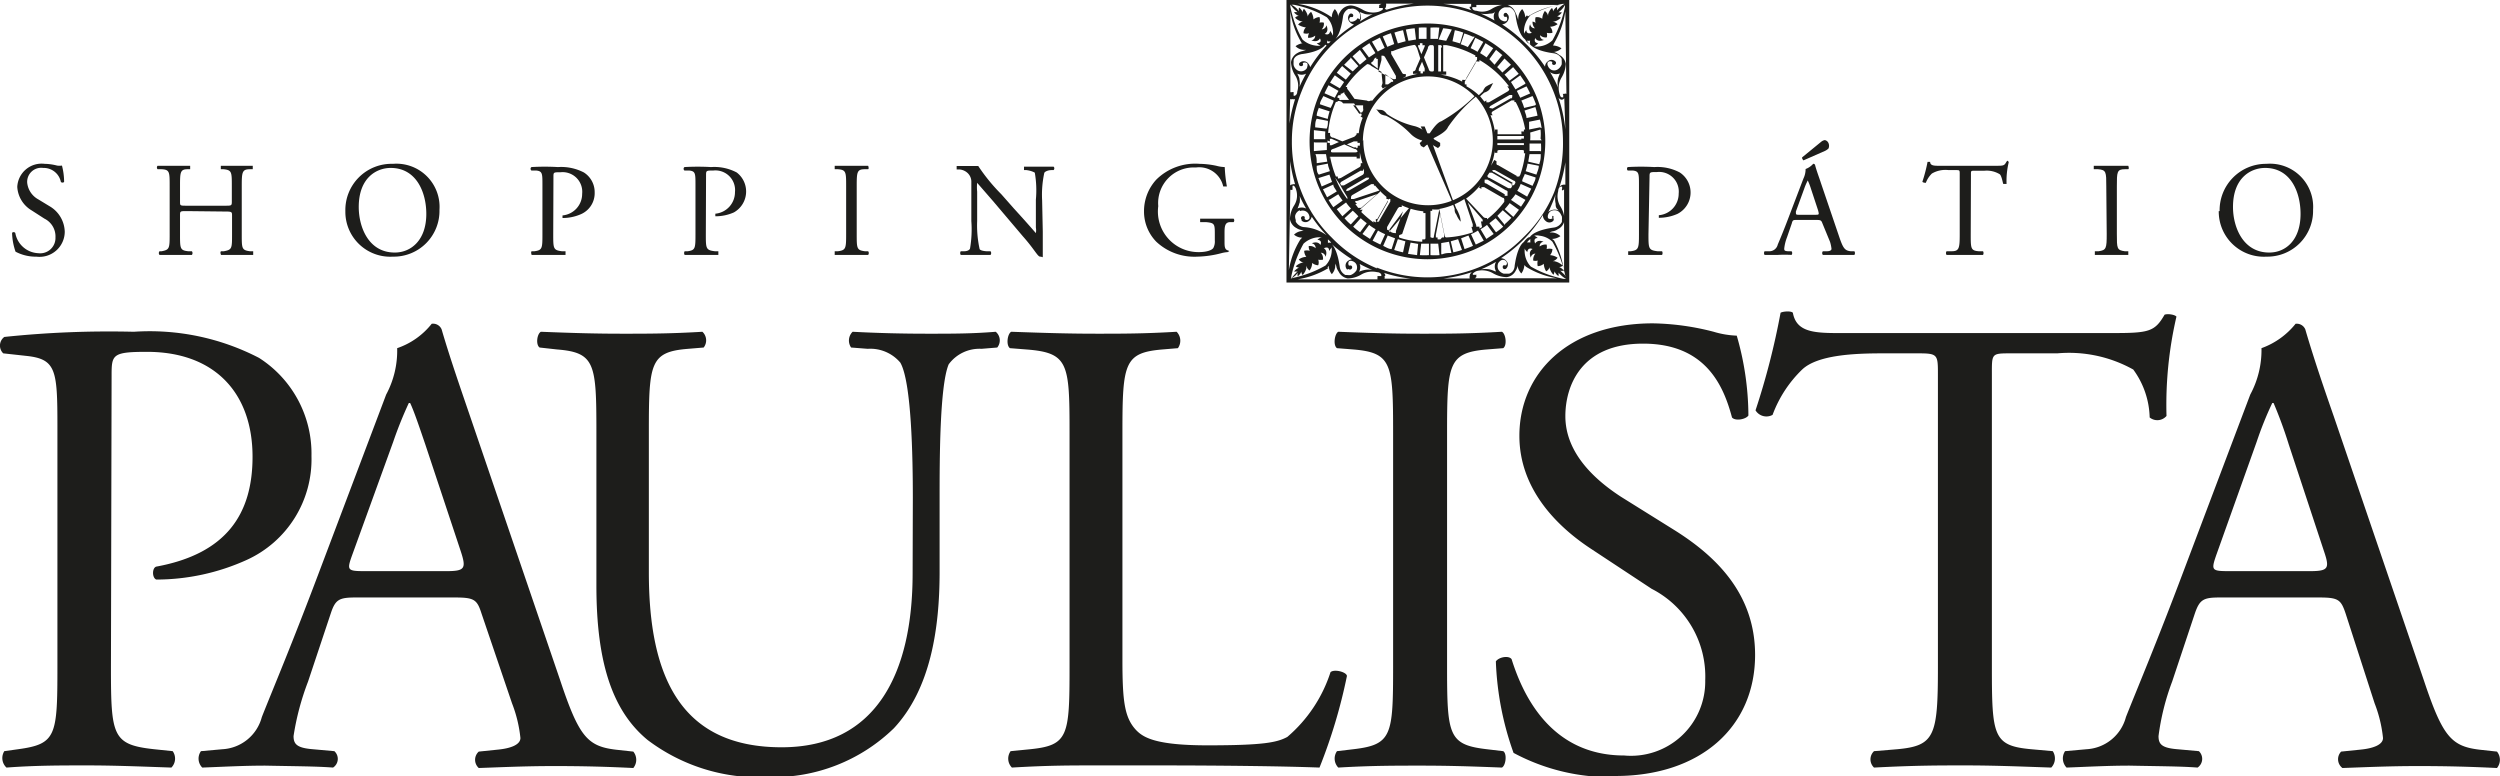
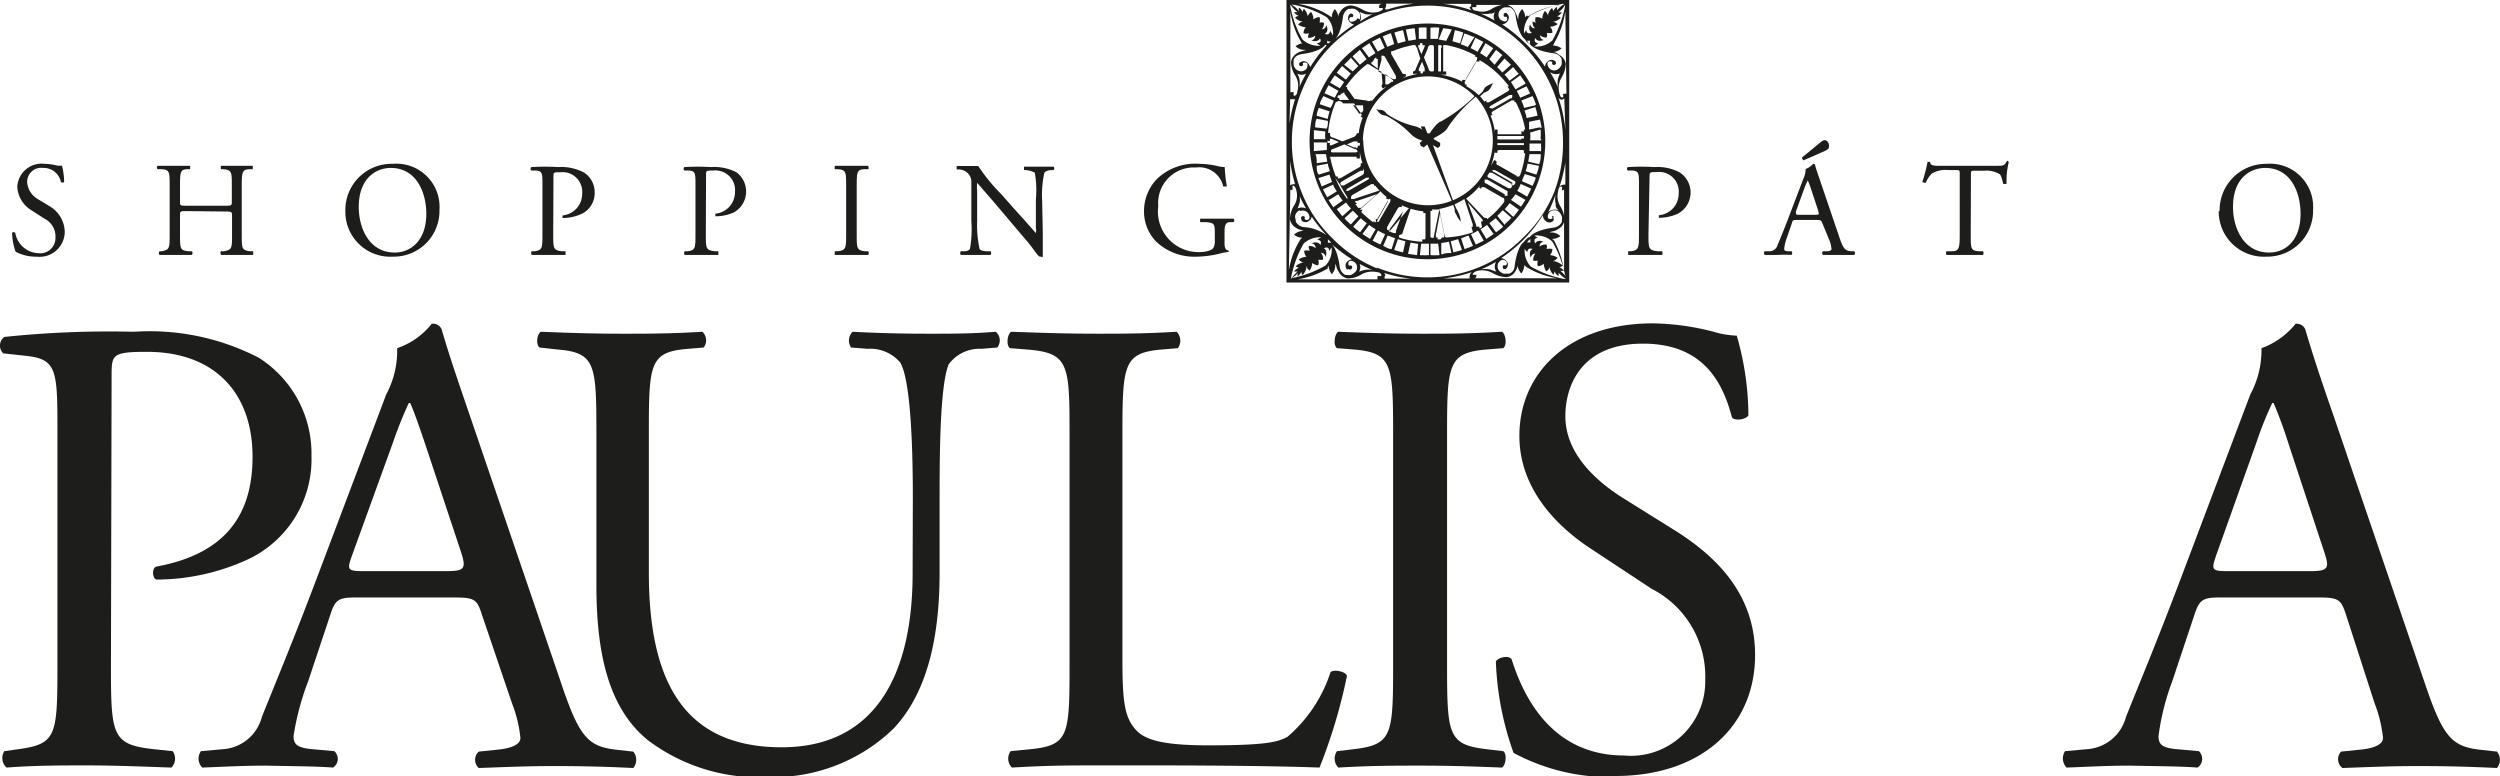
<svg xmlns="http://www.w3.org/2000/svg" viewBox="0 0 115.82 35.95">
  <defs>
    <style>.cls-1{fill:#1d1d1b;}</style>
  </defs>
  <g id="Layer_1" data-name="Layer 1">
    <path class="cls-1" d="M70.74.71,70.66.8v0a.66.66,0,0,0-.14-.38.61.61,0,0,0-.18.39.37.37,0,0,0,0,.11h0a1.27,1.27,0,0,1-.06-.18L70.18.52a.58.58,0,0,0-.42-.31,1.36,1.36,0,0,0-.65.2.83.83,0,0,1-.7.09c-.12,0-.19-.06-.2-.11a.11.11,0,0,1,0-.06s.06,0,.1,0,0,0,.08,0a.08.08,0,0,0,0,0,.14.14,0,0,0,0-.1l0,0h3.84a3.71,3.71,0,0,0-1.44.53m1.78,3.67,0-.08a.1.1,0,0,0-.1,0s0,0-.05,0,0,0,0,.07,0,.08,0,.09,0,0-.06,0-.09-.08-.12-.2a.94.94,0,0,1,.1-.71,1.35,1.35,0,0,0,.2-.64.57.57,0,0,0-.31-.42A.67.67,0,0,0,72,2.41a.54.54,0,0,1-.12,0v0h.06a.58.58,0,0,0,.4-.17.7.7,0,0,0-.39-.13h0l0,0L72,2A4.08,4.08,0,0,0,72.52.52ZM72,11.15a.39.39,0,0,0-.1-.08l0,0h0a.7.7,0,0,0,.39-.13.6.6,0,0,0-.41-.17h-.09v0a.55.55,0,0,1,.18-.06h0a.53.53,0,0,0,.2-.09.55.55,0,0,0,.31-.42,1.26,1.26,0,0,0-.19-.64.89.89,0,0,1-.1-.71c0-.12.06-.19.11-.2s.07,0,.07,0h0s0,.06,0,.09a.09.09,0,0,0,0,.08s0,0,0,0a.12.12,0,0,0,.09-.05l0,0v3.84A4,4,0,0,0,72,11.15m-3.58,1.58s0,0-.08,0-.07,0-.1,0a.06.06,0,0,1,0-.06s.08-.09.2-.12a1,1,0,0,1,.71.1,1.31,1.31,0,0,0,.65.19.55.55,0,0,0,.42-.3.49.49,0,0,0,.08-.21.87.87,0,0,0,0-.12h0v.06a.66.66,0,0,0,.18.4.71.71,0,0,0,.14-.39v0l.08.08a3.82,3.82,0,0,0,1.43.53H68.33l.06-.05a.11.11,0,0,0,0-.09s0,0,0,0m-.23-.11a.17.17,0,0,0-.07.14h0a.21.21,0,0,0,0,.12s0,0,0,0H66.88a6.43,6.43,0,0,0,1.3-.29m-4,.16h0a.17.17,0,0,0-.07-.13,6.46,6.46,0,0,0,1.25.27H64.14l0,0a.16.16,0,0,0,0-.11m-2.65-.4.07-.08,0,0v0a.62.62,0,0,0,.14.38.59.59,0,0,0,.16-.39.34.34,0,0,0,0-.1h0a.55.55,0,0,1,.06.18h0a.75.75,0,0,0,.1.2.57.57,0,0,0,.42.31,1.26,1.26,0,0,0,.64-.19,1,1,0,0,1,.72-.1c.11,0,.18.07.19.11s0,.07,0,.07-.06,0-.1,0l-.07,0a.09.09,0,0,0,0,.06.15.15,0,0,0,0,.09s0,0,0,0H60.12a4,4,0,0,0,1.44-.53M59.78,8.73l0,.06a.14.14,0,0,0,.1,0l0,0s0-.05,0-.07,0-.09,0-.11h0a.07.07,0,0,1,.07,0s.08.08.1.19a.86.86,0,0,1-.09.71,1.25,1.25,0,0,0-.2.64h0a.58.58,0,0,0,.31.42.5.5,0,0,0,.2.08l.13.05h-.06a.61.61,0,0,0-.39.17.57.57,0,0,0,.38.14h0a.76.76,0,0,0-.09.09,3.84,3.84,0,0,0-.53,1.42ZM60.31,2,60.4,2h0a.7.7,0,0,0-.38.14.56.56,0,0,0,.39.17h.1v0l-.18.06h0a.66.66,0,0,0-.21.08.58.58,0,0,0-.31.43,1.23,1.23,0,0,0,.21.64.9.9,0,0,1,.08.72c0,.11-.06.18-.11.19a.05.05,0,0,1-.06,0s0-.07,0-.09,0-.07,0-.07a.06.06,0,0,0-.06,0s-.06,0-.09,0l0,0V.52A3.82,3.82,0,0,0,60.31,2M63.88.37s.06,0,.08,0,.09,0,.1,0a.14.14,0,0,1,0,.07s-.09.08-.21.11a.94.94,0,0,1-.7-.09s-.41-.25-.65-.2a.59.59,0,0,0-.42.3A.48.48,0,0,0,62,.74h0a1.28,1.28,0,0,1,0,.13h0s0,0,0-.06a.59.59,0,0,0-.16-.39.59.59,0,0,0-.14.38v0l0,0L61.56.71A3.79,3.79,0,0,0,60.13.18H64L63.9.23a.16.16,0,0,0,0,.09.12.12,0,0,0,0,0m.25.09a.17.17,0,0,0,.06-.12h0a.21.21,0,0,0,0-.12l0,0h1.29a6.75,6.75,0,0,0-1.26.28m7.94,3.19a1.08,1.08,0,0,0,0,.42,4.89,4.89,0,0,0-.37-.72.47.47,0,0,0,.46.06h0v0a2.34,2.34,0,0,0-.09.24M72.52,6a6.86,6.86,0,0,0-.32-1.48.22.22,0,0,0,.15.1h0a.17.17,0,0,0,.12-.07s0,0,0,0Zm0,1.15V8.56l0,0a.22.22,0,0,0-.11,0h0a.23.23,0,0,0-.18.14,6.46,6.46,0,0,0,.33-1.51m-.35,2.56h0a.46.46,0,0,0-.48.07A6.8,6.8,0,0,0,72.07,9a1,1,0,0,0,0,.44c0,.09,0,.17.08.25l0,0Zm-8.4,2.69A6.18,6.18,0,0,1,61.69,11a6,6,0,0,1-1.38-2.07,6.16,6.16,0,0,1-.46-2.36,6.09,6.09,0,0,1,.46-2.36A6.19,6.19,0,0,1,61.69,2.1,6.27,6.27,0,0,1,63.77.73a6.19,6.19,0,0,1,4.73,0,6.29,6.29,0,0,1,3.91,5.82A6.36,6.36,0,0,1,72,8.91,6,6,0,0,1,70.57,11a6.14,6.14,0,0,1-2.07,1.39,6.31,6.31,0,0,1-4.73,0m-4,.54a1.35,1.35,0,0,0,.26-.18.94.94,0,0,0,.09-.12.47.47,0,0,0,0,.17.47.47,0,0,0,.17-.22.05.05,0,0,1,0,0,.23.23,0,0,0,.06.16.73.73,0,0,0,.17-.31V12.3a.35.35,0,0,0,.15.23.59.59,0,0,0,.12-.35.46.46,0,0,0,.28.11.37.37,0,0,0,0-.26.57.57,0,0,0,.22,0,.38.38,0,0,0-.1-.32h0a.22.22,0,0,1,.22.19c.09-.24,0-.35-.08-.4.28-.12.24.13.24.13a1.35,1.35,0,0,0,.12-.17,1,1,0,0,1,0,.24,1.05,1.05,0,0,1-.28.6,5.13,5.13,0,0,1-1.53.58ZM61.21,11a.51.51,0,0,0-.18.11s.25,0,.14.24c-.05-.09-.17-.17-.4-.08a.22.22,0,0,1,.18.23s0,0,0,0a.39.39,0,0,0-.32-.1.42.42,0,0,0,.05.22.46.46,0,0,0-.26,0,.48.48,0,0,0,.1.28.62.62,0,0,0-.35.12.42.42,0,0,0,.23.15h-.07a.6.6,0,0,0-.3.17.34.34,0,0,0,.15.06h0a.58.58,0,0,0-.23.18h.17a.52.52,0,0,0-.11.1,1.33,1.33,0,0,0-.19.24v-.1a5.3,5.3,0,0,1,.57-1.53A1.12,1.12,0,0,1,61,11a1.06,1.06,0,0,1,.25,0m.27.09.08.07a.31.31,0,0,1,.07.09.39.39,0,0,0-.15,0v-.15M60.23,9.78a.31.31,0,0,1,.42.2.19.19,0,0,1,0,.16s-.11.12-.21,0h0a.18.18,0,0,0,0-.1.1.1,0,0,0-.14,0,.09.09,0,0,0,0,.13l0,.05a.26.26,0,0,0,.36,0,.31.31,0,0,0,.11-.18,6.19,6.19,0,0,0,.69.86,2,2,0,0,0-1.07-.38.5.5,0,0,1-.36-.25v-.08A.49.49,0,0,1,60,10a.38.38,0,0,1,.21-.26m0-.34a1,1,0,0,0,0-.32,5.28,5.28,0,0,0,.3.58.46.46,0,0,0-.4,0h0v0a1.25,1.25,0,0,0,.09-.25m-.1-6h0a.43.43,0,0,0,.41,0c-.11.2-.22.41-.31.62a.92.92,0,0,0,0-.35c0-.08-.05-.16-.09-.25h0Zm1.36-1.3h0a6.21,6.21,0,0,0-.76,1,.49.49,0,0,0-.12-.2.27.27,0,0,0-.37,0l0,0a.09.09,0,0,0,0,.13.11.11,0,0,0,.14,0,.09.09,0,0,0,0-.11h0c.1-.08.21,0,.21,0a.22.22,0,0,1,0,.17c0,.1-.14.17-.14.17a.33.33,0,0,1-.29,0,.4.4,0,0,1-.2-.26,1,1,0,0,1,0-.16h0l0-.07h0c.06-.23.34-.26.35-.27.81-.1,1.05-.34,1.12-.44M59.78.21A1.88,1.88,0,0,0,60,.47a.52.52,0,0,1,.11.1.29.29,0,0,0-.16,0,.54.54,0,0,0,.22.17h0A.23.23,0,0,0,60,.82a.53.53,0,0,0,.31.17h.06a.41.41,0,0,0-.23.15.83.83,0,0,0,.36.13.35.35,0,0,0-.11.27.45.45,0,0,0,.26,0,.36.36,0,0,0-.05.21.47.47,0,0,0,.33-.1h0a.21.21,0,0,1-.18.22c.24.09.35,0,.4-.09C61.28,2,61,2,61,2a.51.51,0,0,0,.18.11.7.7,0,0,1-.25,0,1.09,1.09,0,0,1-.59-.28A4.94,4.94,0,0,1,59.78.31Zm1.95,1.4a.72.72,0,0,0-.11-.18s0,.24-.25.14c.1-.06.18-.17.08-.4a.23.23,0,0,1-.22.19v0a.35.35,0,0,0,.1-.31.42.42,0,0,0-.2,0,.45.45,0,0,0,0-.26.49.49,0,0,0-.28.11.66.66,0,0,0-.11-.35.45.45,0,0,0-.16.22V.72a.73.73,0,0,0-.17-.31.23.23,0,0,0-.06.16l0,0a.46.46,0,0,0-.17-.22.32.32,0,0,0,0,.17l-.1-.12a1,1,0,0,0-.25-.18h.11a4.78,4.78,0,0,1,1.53.58,1.05,1.05,0,0,1,.28.6,1,1,0,0,1,0,.25m-.25.26a.26.26,0,0,0,.15,0L61.57,2,61.48,2a.85.85,0,0,0,0-.16m1.42-1a.35.35,0,0,1-.19.15A.24.24,0,0,1,62.56,1s-.12-.1,0-.21h0s.08,0,.1,0a.09.09,0,0,0,0-.14.1.1,0,0,0-.13,0l0,0a.26.26,0,0,0,0,.37.42.42,0,0,0,.2.12,6,6,0,0,0-.94.74h0c.12-.09.33-.35.43-1.12a.47.47,0,0,1,.26-.35l.08,0a.33.33,0,0,1,.17,0,.44.44,0,0,1,.26.2.38.38,0,0,1,0,.29M63,.56h0v0h0l.24.09a.79.79,0,0,0,.36,0A6.19,6.19,0,0,0,63,1a.44.44,0,0,0,0-.41m-3.23,4,0,0a.19.19,0,0,0,.12,0h0a.14.14,0,0,0,.11,0,7.13,7.13,0,0,0-.26,1.13Zm0,2.87A6.89,6.89,0,0,0,60,8.54a.13.13,0,0,0-.1,0h0a.21.21,0,0,0-.13.05l0,0Zm2.7,5,0,0a.1.1,0,0,0,.14,0,.1.1,0,0,0,0-.15.14.14,0,0,0-.11,0h0c-.08-.11,0-.21,0-.21a.19.19,0,0,1,.16,0,.31.31,0,0,1,.18.15.35.35,0,0,1,0,.28.58.58,0,0,1-.26.21.48.48,0,0,1-.17,0h-.08a.49.49,0,0,1-.26-.36c-.11-.82-.34-1.06-.44-1.13h0a7.05,7.05,0,0,0,1,.76.46.46,0,0,0-.22.11.27.27,0,0,0,0,.37m.51-.3a6.72,6.72,0,0,0,.66.32.87.87,0,0,0-.37,0,1.21,1.21,0,0,0-.25.08l0,0v0h0a.4.4,0,0,0,0-.42m6.3.4v0l0,0h0a1.25,1.25,0,0,0-.25-.09,1.19,1.19,0,0,0-.4,0,5.71,5.71,0,0,0,.7-.35.43.43,0,0,0,0,.44M70.81,11h0a.53.53,0,0,0-.12.1.48.48,0,0,0-.09.11h0c-.12.08-.32.34-.43,1.11,0,0,0,.28-.26.36h0l-.07,0h-.17a.45.45,0,0,1-.26-.2.37.37,0,0,1,0-.29s.08-.13.19-.15a.18.18,0,0,1,.16.05s.12.1,0,.21h0a.16.16,0,0,0-.12,0,.12.12,0,0,0,0,.14.1.1,0,0,0,.14,0l0,0a.25.25,0,0,0,0-.36.34.34,0,0,0-.24-.12,6.48,6.48,0,0,0,1.94-2,.33.33,0,0,0,.12.27.25.25,0,0,0,.36,0l0,0a.11.11,0,0,0,0-.13S72,10,71.93,10a.08.08,0,0,0,0,.11h0c-.11.08-.21,0-.21,0a.23.23,0,0,1,0-.16.28.28,0,0,1,.15-.18.37.37,0,0,1,.29,0c.14.07.19.26.2.26a1,1,0,0,1,0,.17v.08a.48.48,0,0,1-.36.26c-.81.11-1.06.34-1.12.44m1.71,1.91a.72.72,0,0,0-.19-.24,1.1,1.1,0,0,0-.12-.11.46.46,0,0,0,.17,0,.52.52,0,0,0-.22-.17l0,0a.27.27,0,0,0,.17-.06A.76.76,0,0,0,72,12.1h-.06a.4.4,0,0,0,.22-.16.73.73,0,0,0-.35-.12.44.44,0,0,0,.11-.28.49.49,0,0,0-.27,0,.38.38,0,0,0,0-.21.45.45,0,0,0-.32.09s0,0,0,0a.2.2,0,0,1,.18-.22c-.23-.1-.34,0-.39.08-.11-.28.12-.25.12-.25a.51.51,0,0,0-.16-.11.49.49,0,0,1,.24,0,1,1,0,0,1,.6.28,5.2,5.2,0,0,1,.59,1.54Zm-1.59-1.35c-.09.05-.18.16-.08.4a.21.21,0,0,1,.21-.19h0a.46.46,0,0,0-.1.32.36.36,0,0,0,.21,0,.57.57,0,0,0,0,.26.44.44,0,0,0,.28-.11.72.72,0,0,0,.11.35.29.29,0,0,0,.16-.22.2.2,0,0,0,0,.07.7.7,0,0,0,.18.31.49.49,0,0,0,.05-.16v0a.49.49,0,0,0,.18.22.43.43,0,0,0,0-.16,1.14,1.14,0,0,0,.11.11.88.88,0,0,0,.25.18h-.12a5,5,0,0,1-1.52-.57,1.06,1.06,0,0,1-.28-.85c0,.08.1.15.11.18s0-.25.26-.14m-.12-.31h-.15l.07-.08a.31.31,0,0,1,.09-.07.81.81,0,0,0,0,.15m0-9.19a.23.23,0,0,1-.1-.07l-.07-.09a.3.3,0,0,0,.16,0,.26.26,0,0,0,0,.15M72.48.18a1,1,0,0,0-.25.19l-.1.11a.42.42,0,0,0,0-.16.46.46,0,0,0-.18.21.09.09,0,0,1,0,0,.25.25,0,0,0-.05-.16.62.62,0,0,0-.18.3s0,0,0,.07a.36.36,0,0,0-.15-.23.67.67,0,0,0-.12.36A.4.4,0,0,0,71.14.8a.54.54,0,0,0,0,.26A.34.34,0,0,0,71,1a.4.4,0,0,0,.11.31s0,0,0,0a.21.21,0,0,1-.22-.19c-.1.24,0,.35.08.4-.27.1-.26-.13-.26-.13a.79.79,0,0,0-.1.17,1,1,0,0,1,0-.24,1.16,1.16,0,0,1,.29-.61A5.09,5.09,0,0,1,72.39.18ZM71.13,1.77c.05.09.16.17.4.08a.2.2,0,0,1-.18-.22,0,0,0,0,0,0,0,.35.35,0,0,0,.31.1.38.38,0,0,0,0-.21.55.55,0,0,0,.26,0,.38.38,0,0,0-.11-.28.64.64,0,0,0,.35-.12A.41.41,0,0,0,71.91,1H72a.65.65,0,0,0,.31-.18.67.67,0,0,0-.17-.06h0a.65.65,0,0,0,.22-.18.29.29,0,0,0-.16,0,1,1,0,0,1,.11-.1,1,1,0,0,0,.19-.25v.1a5.37,5.37,0,0,1-.58,1.54,1.05,1.05,0,0,1-.6.28,1,1,0,0,1-.25,0A.61.61,0,0,0,71.26,2s-.24,0-.13-.25M69.82.67l0-.05a.1.1,0,0,0-.13,0,.11.11,0,0,0,0,.15.11.11,0,0,0,.1,0h0a.16.16,0,0,1,0,.2.17.17,0,0,1-.16,0,.28.28,0,0,1-.18-.15.35.35,0,0,1,0-.28.41.41,0,0,1,.26-.2h.17l.07,0h0a.47.47,0,0,1,.26.35c.11.82.35,1.07.44,1.13a.85.85,0,0,0,.1.14l.12.08h0c.09.11.35.33,1.12.43a.48.48,0,0,1,.36.26l0,.08a1,1,0,0,1,0,.17.46.46,0,0,1-.21.25.31.31,0,0,1-.28,0,.36.36,0,0,1-.15-.18.18.18,0,0,1,0-.17.15.15,0,0,1,.21,0h0a.09.09,0,0,0,0,.1.1.1,0,0,0,.14,0,.09.09,0,0,0,0-.13l0,0a.25.25,0,0,0-.36,0,.29.29,0,0,0-.12.24A6.36,6.36,0,0,0,70.66,2a6.79,6.79,0,0,0-1.07-.87A.35.35,0,0,0,69.83,1c.16-.22,0-.36,0-.36M69.33,1A6.24,6.24,0,0,0,68.6.63a1.25,1.25,0,0,0,.43,0c.07,0,.16,0,.24-.09h0v0h0a.42.42,0,0,0,0,.46M68.08.32h0a.25.25,0,0,0,.1.16,5.92,5.92,0,0,0-1.31-.3h1.29l0,0a.26.26,0,0,0,0,.12M72.66,0H59.6V13.09H72.7V0Z" />
    <path class="cls-1" d="M71.38,7,70.86,7c0-.12,0-.24,0-.35h.53a2.88,2.88,0,0,1,0,.41m-.07.55-.52-.12.06-.35.52,0c0,.14,0,.27-.06.42m-.14.53-.5-.16a2.25,2.25,0,0,0,.09-.35l.52.1c0,.15-.07.27-.11.41M71,8.61l-.48-.21c0-.12.09-.23.12-.34l.5.16c0,.13-.09.26-.14.39m-.25.5-.46-.27a1.37,1.37,0,0,0,.16-.32l.49.22-.19.37m-.29.46L70,9.26A1.81,1.81,0,0,0,70.21,9l.46.26c-.07.12-.15.23-.22.34m-.34.45-.4-.36a3.11,3.11,0,0,0,.23-.28l.43.31-.26.33m-.39.38L69.37,10l.25-.26.4.35a4,4,0,0,1-.3.29m-.43.36L69,10.34l.29-.23.35.39a2.91,2.91,0,0,1-.33.26m-.45.31-.27-.45a2.23,2.23,0,0,0,.3-.2l.31.42-.34.23m-.49.26-.22-.48a2,2,0,0,0,.32-.17l.27.47-.37.18m-.52.21-.16-.5.34-.13.21.48c-.13.06-.25.1-.39.15m-.52.15-.12-.51.34-.1.18.5a3.45,3.45,0,0,1-.4.11m-.56.09,0-.52.36-.06.11.52c-.14,0-.27,0-.42.06m-.09-.69h-.13V11h-.08a0,0,0,0,1,0-.05s0-.06,0-.07l.19-1,.19.95V11a0,0,0,0,1,0,0h-.09Zm-.46.73v-.53l.36,0,.06.53a3,3,0,0,1-.42,0m0-.83s0,0,0-.11v-1c0-.07,0-.11,0-.11h.08V9.7a1.69,1.69,0,0,0,.33,0l-.25,1.24c0,.06,0,.08-.08.08Zm0,.13h0m-.07.7a3,3,0,0,1-.42,0l.06-.53.36,0Zm-.55,0-.42-.06.12-.52.35.06ZM65,11.69a3.59,3.59,0,0,1-.41-.11l.17-.5.35.1Zm-.92-.3.21-.48.34.13-.16.5c-.13,0-.27-.09-.39-.15m-.49-.24.25-.47a2.59,2.59,0,0,0,.33.17l-.22.48-.36-.18m-.47-.31.31-.42a2.23,2.23,0,0,0,.3.2l-.26.45-.35-.23m-.43-.34.35-.39a3.11,3.11,0,0,0,.28.23l-.31.42a2.78,2.78,0,0,1-.32-.26m-.4-.39.38-.35a3.19,3.19,0,0,1,.26.26l-.35.38a2,2,0,0,1-.29-.29m-.36-.42.43-.31a2,2,0,0,0,.23.28l-.4.36-.26-.33m-.3-.46L62,9a3,3,0,0,0,.2.29l-.43.31a4,4,0,0,1-.22-.34m-.26-.49.48-.22c0,.11.11.22.16.32l-.45.27c-.06-.13-.13-.25-.19-.37m-.21-.52.51-.16.12.34-.48.21c-.05-.13-.09-.26-.15-.39M61,7.68l.52-.1c0,.12.06.23.09.35l-.51.16C61,8,61,7.83,61,7.68m-.09-.54.52,0,.06.35L61,7.56c0-.15,0-.28-.06-.42m0-.54h.53c0,.11,0,.23,0,.35L60.87,7c0-.14,0-.28,0-.41m0-.56.53.06a2.06,2.06,0,0,0,0,.36h-.53c0-.14,0-.28,0-.42M61,5.5l.52.1c0,.12,0,.24-.06.36l-.53-.06c0-.13,0-.27.07-.4M61.1,5l.5.16a2.25,2.25,0,0,0-.09.35L61,5.36c0-.14.07-.27.11-.4m.2-.51.47.21c0,.1-.08.22-.13.34l-.5-.17c0-.12.1-.26.16-.38m.24-.5.46.26c-.06.11-.12.21-.17.32l-.48-.21c.06-.12.12-.25.19-.37m.29-.46.43.31c-.07.1-.13.2-.2.29l-.45-.26a4,4,0,0,1,.22-.34m.34-.43.4.35-.23.28-.42-.32c.08-.1.16-.21.25-.31m.39-.4.36.4-.26.25L62.27,3l.29-.29M63,2.31l.31.43L63,3l-.34-.39L63,2.31m.45-.3.27.45-.3.2-.32-.43L63.44,2m.49-.26.22.48a3.24,3.24,0,0,0-.32.17l-.27-.46.37-.19m.51-.2.15.5-.32.13-.21-.48a2.5,2.5,0,0,1,.38-.15M65,1.4l.12.51-.36.1-.16-.5A3,3,0,0,1,65,1.4m.54-.09.06.52-.35.06-.12-.52a2.9,2.9,0,0,1,.41-.06m.26,1.4-.21.48c0,.08-.09.12-.13.12h0v.11h.22a4.16,4.16,0,0,0-.71.21l.16-.09,0-.11-.09,0s-.06,0-.09-.07l-.5-.86c0-.07,0-.1,0-.13l.07,0,0,0a4.58,4.58,0,0,1,1-.29v0h0c.06,0,.08.07.13.15Zm.29-1.43V1.8l-.36,0,0-.52a2.75,2.75,0,0,1,.41,0m.13.81h.1s.06,0,.06.11v1c0,.07,0,.11-.06.11h-.07s-.09,0-.11-.11l-.22-.54.18-.42c0-.08.06-.15.12-.15m0-.81a2.82,2.82,0,0,1,.41,0l-.06.52-.35,0Zm.49.92v1c0,.07,0,.11,0,.11h-.13s0,0,0-.11v-1c0-.07,0-.11,0-.11h.11s.06,0,.06.11m.06-.89a2.76,2.76,0,0,1,.4.06L67,1.89l-.35-.06Zm.54.09a2.5,2.5,0,0,1,.39.11l-.15.5-.35-.1Zm.92.3L68,2.18a2.06,2.06,0,0,0-.33-.13l.17-.5a3.12,3.12,0,0,1,.39.15m.49.24-.27.46a3.24,3.24,0,0,0-.32-.17l.22-.48.37.19m.46.29-.31.43c-.09-.07-.19-.13-.3-.2L68.82,2l.34.22m.43.34L69.24,3,69,2.74l.31-.43.31.26M70,3l-.4.36a2.83,2.83,0,0,0-.24-.25l.34-.4L70,3m.1.11.26.31-.43.32a2,2,0,0,0-.23-.28Zm.57.77-.46.26L70,3.8l.43-.31.23.34m.25.49-.48.21-.16-.32L70.72,4c.07.12.13.25.19.37m.21.51L70.61,5a1.71,1.71,0,0,0-.13-.34L71,4.45c.06.12.11.26.16.38m-.89,3.32-.87-.5c-.07,0-.08-.07-.07-.11l0-.07-.1-.06-.16.27a2.77,2.77,0,0,0,.18-.7v.1h.12V7s0-.05.11-.05h1c.08,0,.12,0,.12.05v.1h.06a4.79,4.79,0,0,1-.23,1h0l-.05.08s-.06,0-.12,0m-.18.29-.86-.5c-.06,0-.09-.07-.08-.09l0,0,0,0v0l0,0s.06,0,.12,0l.87.49c.06,0,.09.08.07.11l-.06.1s-.06,0-.13,0M69.71,9l-.86-.5c-.06,0-.09-.06-.07-.1l0,0,0-.08s.06,0,.13,0l.86.5c.06,0,.09.07.07.1V9l0,.07s-.06,0-.13,0m-1.79.13a3.24,3.24,0,0,0,.66-.62l-.06.11.11.06,0-.08s.06,0,.13,0l.85.49c.07,0,.09.07.08.11l0,.08,0,0a4.09,4.09,0,0,1-.8.81l0-.06-.05,0s-.08,0-.13-.06Zm2-5.07s0,.07-.08.11l-.86.5c-.06,0-.1,0-.12,0l0-.09-.09.06-.2-.25.19-.17a.53.53,0,0,0,.21-.11c.1-.09.13-.23.21-.33a1.51,1.51,0,0,0-.36.18.67.67,0,0,0-.12.2l-.19.18A2.74,2.74,0,0,0,67.94,4l0-.09-.08,0s0-.07,0-.13l.5-.86c0-.07.07-.09.1-.07l.08,0,0-.07A4.58,4.58,0,0,1,69.91,4l-.08,0Zm.11.4-.88.5S69,5,69,5V5l0,0v0s0-.07.08-.11l.86-.49c.06,0,.1,0,.12,0l0,.08,0,0s0,.07-.06.1m.49,1.64h-1c-.07,0-.11,0-.11,0V6h-.12v.13a3.4,3.4,0,0,0-.21-.79l.1,0-.05-.09s0-.06.07-.1l.86-.5c.07,0,.11,0,.13,0l0,.08.06,0A4.24,4.24,0,0,1,70.66,6H70.6v.09s0,0-.12,0m.12.51v.12s0,0-.12,0h-1c-.07,0-.11,0-.11,0V6.63s0,0,.11,0h1c.08,0,.12,0,.12,0m-.12-.17h-1c-.07,0-.11,0-.11,0V6.3s0,0,.11,0h1c.08,0,.12,0,.12,0v.12s0,0-.12,0M66.86,3.31s0,0,0-.11v-1c0-.07,0-.11,0-.11H67v0a4.53,4.53,0,0,1,1.35.48l0,.07.08,0s0,.06,0,.12l-.5.86c0,.07-.07.1-.1.08l-.09,0,0,.08a3.23,3.23,0,0,0-1-.32H67V3.31ZM66,3.16a.29.29,0,0,1,0,.1s0,.05,0,.05h-.08V3.4h-.11v-.1h-.08s0,0,0,0,0-.08,0-.11l.15-.33Zm0-1.07s0,0,0,0a.14.14,0,0,1,0,.07l-.15.35-.15-.35s0,0,0-.07,0,0,0,0h.08V2h.12v.1ZM63.14,6.54a3,3,0,0,1,3-3,3,3,0,0,1,2.17.92,7.25,7.25,0,0,1-1.54,1.16c-.22.06-.48.48-.59.64l0,0a1.25,1.25,0,0,0-.62-.41,3.84,3.84,0,0,1-1.31-.57.54.54,0,0,0-.15-.15c-.13-.08-.27,0-.37-.1.09.08.14.2.26.27a.9.9,0,0,0,.22.06,4.38,4.38,0,0,1,1.15.85,1.11,1.11,0,0,0,.54.3l-.13.12.06.13.13.07.24-.21.42.24.1-.1,0-.14-.34-.2c.18-.09.62-.31.7-.53a6.86,6.86,0,0,1,1.29-1.41,3,3,0,1,1-5.21,2m.64,3.68.5-.87c0-.06.07-.09.11-.07l0,0,0,0h0l0,0s0,.05,0,.12l-.5.86c0,.06-.07.09-.1.07h0l-.07,0s0-.07,0-.13M62.37,8.89V8.83l0,0v0s0-.07.07-.1l.86-.5c.06,0,.11,0,.13,0v0l0,0,0,0v0s0,.07-.07.1l-.87.5c-.07,0-.1.05-.13,0m-.28-.27h0l.14.25.2.33,0,.09a4.21,4.21,0,0,1-.56-1Zm1.11-.75,0,0v0l0,0V8s0,.06-.06.1l-.87.49c-.06,0-.1,0-.12,0l-.05-.08v0s0-.06.07-.1l.87-.5s.11,0,.11,0m-1.53-.53V7.26s0,0,.12,0h1c.07,0,.12,0,.12,0v.08H63V7.05a3.14,3.14,0,0,0,.12.51l-.08,0,0,.09s0,.07-.07.1l-.86.5c-.06,0-.11.05-.13,0l0-.07-.09,0a4.75,4.75,0,0,1-.27-.93Zm0-.83V6.43s0,0,0,0l.08,0,.34.15-.34.15h-.08s0,0,0,0V6.62h-.11V6.51ZM62.9,7V7s0,.06-.12.06h-1c-.08,0-.12,0-.12-.06V7c0-.07.06-.09.16-.12l.46-.19.47.21c.09,0,.14.08.14.12m-.06-.19-.11,0-.32-.14.32-.14.11,0s.06,0,.06,0v.07H63v.13H62.9v.06a.06.06,0,0,1-.06.06m-.61-2.08.5,0,.3.43c.06.07.08.13,0,.17v0l.1.07v0a2.47,2.47,0,0,0-.18.71h-.1v.05s-.06.09-.12.12l-.54.21-.41-.17c-.1,0-.16-.07-.16-.13V6.16h-.09a4.42,4.42,0,0,1,.36-1.44l.07,0,0,0c0-.06.1-.05.2,0m.12-.45,0,.06.22.3-.37,0a.13.13,0,0,1-.08,0,0,0,0,0,1,0,0l0-.07-.1-.05a.44.44,0,0,1,.06-.1l.1,0,0-.07s0,0,.05,0m1,.76a.6.6,0,0,1-.06.11l-.06,0,0,.06s0,0-.06,0a.28.28,0,0,1-.07-.09l-.22-.3.35,0,.11,0s0,0,0,.07l0,.06Zm.7-1.79L64,2.78c0-.09,0-.16,0-.2h0l.07,0s.06,0,.1.07l.5.87c0,.06,0,.1,0,.13l0,0a.17.17,0,0,1-.16,0Zm.36.66L64.31,4l0-.09-.06,0a0,0,0,0,1-.07,0s0-.09,0-.12l0-.36.28.22.08.07a0,0,0,0,1,0,.07l-.07,0ZM64,3.33l.05.52C64,4,64,4,64,4h0l.06.1L64.25,4a3.23,3.23,0,0,0-.67.66l-.08,0,0,0s-.09.06-.17,0l-.58-.08-.26-.37c-.06-.07-.11-.13-.07-.18l0,0-.08,0a4.35,4.35,0,0,1,1-1.06l0,0,0,0s.11,0,.18.08Zm-.33-.61a.47.47,0,0,1,.09-.06l0,.07.07,0s0,0,0,0,0,0,0,.07l0,.38-.3-.23s0,0,0-.06,0,0,0,0l.08-.05Zm-.68,7,.94-.83,0-.07-1.21.4c-.07,0-.11,0-.13,0l0-.08s0-.07.07-.11l.87-.5s.1,0,.12,0l0,.07.06,0a3.65,3.65,0,0,0,.52.52l0,.1.07,0s0,.06,0,.12l-.49.87c0,.06-.08.1-.11.08l-.07-.05,0,.07a6.44,6.44,0,0,1-.56-.48s0-.06.07-.11m-.34-.34a.05.05,0,0,1,0-.07l.07,0,.93-.32-.74.64s0,0-.07,0a0,0,0,0,1-.07,0l-.05-.07,0,0a1,1,0,0,1-.08-.11l.08,0Zm2.16,1.46.4-1.19-.09,0-.84,1c-.05.05-.08.06-.11,0l-.06,0h0s0-.07,0-.13l.5-.87s.07-.08.1-.06l.08,0,0-.08a3,3,0,0,0,1,.28v.08h.1s0,0,0,.11v1c0,.07,0,.11-.06.11h-.09v.11a4.13,4.13,0,0,1-1.06-.19.11.11,0,0,1,0-.12m-.46-.13a.06.06,0,0,1,0-.08l0-.05L65,9.79h0l-.33.91,0,.09a.05.05,0,0,1-.07,0l-.06,0,0,0-.13-.05,0-.06Zm3.87,0A4.44,4.44,0,0,1,67,11v0H67s-.07,0-.08-.12l-.24-1.2a3.17,3.17,0,0,0,1.16-.46l.39,1.17c0,.07,0,.11,0,.12l-.06,0Zm.42-.24-.12.07,0-.09-.07,0s0,0-.08,0a.21.21,0,0,0,0-.07L68,9.38l.63.73.06.07s0,.06,0,.08l-.08,0ZM70,8.72l0,0s-.06,0-.12,0L69,8.24c-.07,0-.1-.07-.09-.1l0,0L69,8s.06,0,.12,0l.87.5c.06,0,.09.07.07.11Zm1.23-3.36-.51.11c0-.12-.06-.23-.09-.35l.5-.16a2.6,2.6,0,0,1,.1.4m.11.54L70.84,6c0-.12,0-.24,0-.36l.5-.1a2.83,2.83,0,0,1,.08.4m0,.56h-.53a2.06,2.06,0,0,0,0-.36L71.37,6a2,2,0,0,1,0,.42M66.13,1.09a5.46,5.46,0,1,0,5.46,5.45,5.45,5.45,0,0,0-5.46-5.45" />
    <path class="cls-1" d="M66.25,6.55a.11.11,0,0,1-.13,0,.1.1,0,0,1-.06-.14s.09-.07.13,0a.11.11,0,0,1,.06.14M66,5.86l-.1,0-.08,0,.17.36a.29.29,0,0,0-.09.31.27.27,0,0,0,.23.17l1.09,2.51.17.46c0,.09,0,.17.08.27a1.1,1.1,0,0,0,.2.33,1,1,0,0,0-.09-.38,1.34,1.34,0,0,0-.12-.24l-.18-.46-.93-2.57a.28.28,0,0,0,.05-.28.24.24,0,0,0-.27-.16Z" />
    <path class="cls-1" d="M5.14,30.92c0,3.18.07,3.58,2,3.79L8,34.8a.59.59,0,0,1-.06.76c-1.72-.06-2.73-.1-3.93-.1s-2.37,0-3.71.1A.6.6,0,0,1,.2,34.8l.64-.09c1.76-.24,1.82-.61,1.82-3.79V19.74c0-2.59-.06-3.1-1.42-3.25L.15,16.37a.5.5,0,0,1,.05-.76,46.54,46.54,0,0,1,6-.24A11,11,0,0,1,12,16.58a5.26,5.26,0,0,1,2.43,4.55,5.12,5.12,0,0,1-3,4.81,10.17,10.17,0,0,1-4.19.91c-.2-.08-.2-.54,0-.6,3.27-.6,4.46-2.46,4.46-5.09,0-2.94-1.74-4.86-4.89-4.86-1.61,0-1.64.13-1.64,1.1Z" />
    <path class="cls-1" d="M16.31,25.73c-.25.7-.22.73.63.73h3.73c.88,0,.94-.12.67-.94L19.7,20.58c-.25-.73-.52-1.54-.7-1.91h-.06a18.43,18.43,0,0,0-.72,1.79Zm6,2.7c-.21-.66-.34-.75-1.25-.75H16.48c-.76,0-.94.09-1.15.72l-1.06,3.18a12.15,12.15,0,0,0-.67,2.52c0,.37.15.55.89.61l1,.09a.48.48,0,0,1-.06.76c-.79-.06-1.72-.06-3.15-.09-1,0-2.09.06-2.91.09a.59.59,0,0,1-.06-.76l1-.09a2,2,0,0,0,1.82-1.49c.55-1.39,1.39-3.36,2.67-6.76l3.09-8.18a4.29,4.29,0,0,0,.51-2.15A3.46,3.46,0,0,0,20,15a.43.43,0,0,1,.46.26c.39,1.34.88,2.74,1.33,4.06l4.16,12.19c.87,2.61,1.26,3.06,2.57,3.22l.82.09a.6.6,0,0,1,0,.76c-1.24-.06-2.3-.09-3.67-.09s-2.6.06-3.49.09a.51.51,0,0,1,0-.76l.87-.09c.64-.06,1.06-.24,1.06-.54a6.15,6.15,0,0,0-.39-1.61Z" />
    <path class="cls-1" d="M42.29,23.07c0-1.88-.06-5.37-.58-6.27a1.82,1.82,0,0,0-1.51-.64l-.77-.06a.57.57,0,0,1,.07-.73c1.15.06,2.27.09,3.46.09s2.08,0,3.17-.09a.52.52,0,0,1,.07.73l-.73.06a1.77,1.77,0,0,0-1.52.72c-.42,1-.42,4.49-.42,6.19V26.5c0,2.63-.42,5.42-2.12,7.24A8,8,0,0,1,35.62,36,8.56,8.56,0,0,1,30,34.28c-1.61-1.33-2.37-3.54-2.37-7.15V20c0-3.15-.06-3.67-1.82-3.81L25,16.1c-.19-.13-.12-.64.06-.73,1.52.06,2.55.09,3.75.09s2.25,0,3.73-.09a.54.54,0,0,1,.06.73l-.72.06c-1.76.14-1.82.66-1.82,3.81v6.56c0,4.87,1.51,8.09,6.15,8.09,4.4,0,6.07-3.45,6.07-8.06Z" />
    <path class="cls-1" d="M49.55,20c0-3.18-.06-3.66-2-3.81l-.76-.06c-.19-.13-.12-.67.06-.76,1.69.06,2.73.09,3.94.09s2.21,0,3.72-.09a.59.59,0,0,1,.06.76l-.72.06C52.09,16.34,52,16.82,52,20V30.56c0,1.91.09,2.69.64,3.27.33.34.91.7,3.3.7,2.58,0,3.22-.13,3.7-.39a6.61,6.61,0,0,0,2-3c.18-.16.76,0,.76.18a24.75,24.75,0,0,1-1.27,4.24c-1.54-.06-4.43-.1-7.55-.1H50.82c-1.27,0-2.25,0-3.94.1a.59.59,0,0,1-.06-.76l.91-.09c1.76-.18,1.82-.61,1.82-3.79Z" />
    <path class="cls-1" d="M64.54,20.06c0-3.2-.05-3.72-1.84-3.87l-.76-.06c-.19-.13-.11-.67.06-.76,1.52.06,2.54.09,3.82.09s2.24,0,3.76-.09c.18.09.25.63.06.76l-.76.06c-1.78.15-1.84.67-1.84,3.87v10.8c0,3.21.06,3.64,1.84,3.85l.76.09c.19.12.12.67-.06.76-1.52-.06-2.54-.09-3.76-.09s-2.3,0-3.82.09a.6.6,0,0,1-.06-.76l.76-.09c1.79-.21,1.84-.64,1.84-3.85Z" />
    <path class="cls-1" d="M74.84,36a9.46,9.46,0,0,1-4.72-1.12,14,14,0,0,1-.82-4.24c.15-.21.61-.28.73-.1C70.49,32,71.73,35,75.24,35A3.44,3.44,0,0,0,79,31.52a4.56,4.56,0,0,0-2.48-4.24L73.67,25.4c-1.51-1-3.28-2.72-3.28-5.21,0-2.88,2.24-5.21,6.19-5.21a11.84,11.84,0,0,1,2.81.39,4.23,4.23,0,0,0,1.07.18,13.44,13.44,0,0,1,.54,3.7c-.12.18-.61.27-.76.09-.39-1.46-1.21-3.42-4.12-3.42s-3.6,2-3.6,3.36c0,1.76,1.45,3,2.57,3.73l2.42,1.51c1.92,1.19,3.8,2.94,3.8,5.82,0,3.34-2.53,5.61-6.47,5.61" />
-     <path class="cls-1" d="M92.28,30.92c0,3.18.06,3.63,1.82,3.79l1,.09a.61.61,0,0,1-.07.76c-1.72-.06-2.75-.1-4-.1s-2.28,0-4.21.1a.52.52,0,0,1,0-.76l1.08-.09c1.73-.16,1.88-.61,1.88-3.79V17.37c0-.94,0-1-.91-1H87.21c-1.3,0-3,.07-3.72.75a5.64,5.64,0,0,0-1.37,2.1.59.59,0,0,1-.79-.21,34.23,34.23,0,0,0,1.16-4.52c.09-.06.48-.1.57,0,.18,1,1.18.94,2.58.94H97.92c1.64,0,1.91-.07,2.36-.85.15-.06.49,0,.55.09a18.08,18.08,0,0,0-.46,4.6.56.56,0,0,1-.78.07,3.91,3.91,0,0,0-.76-2.22,6.11,6.11,0,0,0-3.52-.75H93.16c-.91,0-.88,0-.88,1Z" />
    <path class="cls-1" d="M102.67,25.73c-.24.7-.21.73.63.73H107c.88,0,.94-.12.66-.94l-1.63-4.94a20.08,20.08,0,0,0-.7-1.91h-.06a16,16,0,0,0-.72,1.79Zm6,2.7c-.22-.66-.34-.75-1.25-.75h-4.58c-.75,0-.93.09-1.15.72l-1.06,3.18A11.2,11.2,0,0,0,100,34.1c0,.37.14.55.87.61l1,.09a.49.49,0,0,1-.06.76c-.79-.06-1.73-.06-3.16-.09-1,0-2.09.06-2.91.09a.61.61,0,0,1-.07-.76l1-.09a2,2,0,0,0,1.82-1.49c.55-1.39,1.39-3.36,2.67-6.76l3.09-8.18a4.34,4.34,0,0,0,.52-2.15A3.57,3.57,0,0,0,106.35,15a.43.43,0,0,1,.45.26c.39,1.34.87,2.74,1.33,4.06l4.16,12.19c.87,2.61,1.27,3.06,2.57,3.22l.82.09a.6.6,0,0,1,0,.76c-1.25-.06-2.31-.09-3.67-.09s-2.61.06-3.49.09a.51.51,0,0,1-.06-.76l.88-.09c.64-.06,1.06-.24,1.06-.54a6.15,6.15,0,0,0-.39-1.61Z" />
    <path class="cls-1" d="M1.72,11.89a2,2,0,0,1-1-.23,2.86,2.86,0,0,1-.16-.86c0-.05.12-.07.15,0a1.13,1.13,0,0,0,1.06.93A.71.71,0,0,0,2.57,11a.92.92,0,0,0-.51-.87l-.59-.38A1.36,1.36,0,0,1,.8,8.66,1.13,1.13,0,0,1,2.07,7.59a2.45,2.45,0,0,1,.57.08.74.74,0,0,0,.23,0,3,3,0,0,1,.1.76.11.11,0,0,1-.15,0A.81.81,0,0,0,2,7.78a.65.65,0,0,0-.74.69,1,1,0,0,0,.52.77l.51.31A1.41,1.41,0,0,1,3,10.74a1.17,1.17,0,0,1-1.32,1.15" />
    <path class="cls-1" d="M8.65,9.78c-.3,0-.31,0-.31.2v.88c0,.65,0,.74.38.78h.17a.14.14,0,0,1,0,.17c-.33,0-.54,0-.78,0l-.72,0a.13.13,0,0,1,0-.17h.1c.36-.07.37-.13.37-.78V8.62c0-.65,0-.76-.37-.78H7.3a.12.12,0,0,1,0-.16l.79,0,.72,0s0,.13,0,.16H8.7c-.35,0-.36.13-.36.78v.72c0,.19,0,.19.31.19h1.78c.29,0,.31,0,.31-.19V8.62c0-.65,0-.74-.38-.78h-.13s0-.14,0-.16l.74,0,.74,0s0,.13,0,.16h-.13c-.36,0-.38.13-.38.78v2.24c0,.65,0,.73.38.78h.15s0,.15,0,.17c-.29,0-.51,0-.75,0s-.47,0-.74,0c0,0-.06-.13,0-.17h.13c.38-.07.38-.13.38-.78V10c0-.18,0-.2-.31-.2Z" />
    <path class="cls-1" d="M19.75,9.91c0-1-.46-2.13-1.65-2.13-.64,0-1.48.44-1.48,1.81,0,.91.44,2.11,1.67,2.11.74,0,1.46-.56,1.46-1.79M16,9.78a2.14,2.14,0,0,1,2.2-2.19,2,2,0,0,1,2.16,2.13,2.12,2.12,0,0,1-2.16,2.17A2.08,2.08,0,0,1,16,9.78" />
    <path class="cls-1" d="M25.63,10.86c0,.65,0,.73.4.78h.17s0,.15,0,.17c-.36,0-.56,0-.81,0s-.48,0-.76,0c0,0-.05-.13,0-.17h.13c.36-.05.37-.13.37-.78V8.56c0-.52,0-.63-.29-.66l-.22,0a.1.1,0,0,1,0-.16,10.46,10.46,0,0,1,1.23,0,2.28,2.28,0,0,1,1.2.25,1.08,1.08,0,0,1,.5.93,1.06,1.06,0,0,1-.63,1,2.11,2.11,0,0,1-.86.18s0-.11,0-.12a1,1,0,0,0,.91-1,.91.91,0,0,0-1-1c-.33,0-.33,0-.33.22Z" />
    <path class="cls-1" d="M32.7,10.86c0,.65,0,.73.42.78h.16s0,.15,0,.17c-.34,0-.55,0-.8,0s-.48,0-.76,0a.15.15,0,0,1,0-.17h.14c.35-.05.36-.13.36-.78V8.56c0-.52,0-.63-.29-.66l-.22,0a.1.1,0,0,1,0-.16,10.57,10.57,0,0,1,1.23,0,2.22,2.22,0,0,1,1.19.25A1.11,1.11,0,0,1,34,9.84a2.08,2.08,0,0,1-.86.18s0-.11,0-.12a1,1,0,0,0,.91-1,.91.91,0,0,0-1-1c-.33,0-.34,0-.34.22Z" />
    <path class="cls-1" d="M39.2,8.64c0-.67,0-.77-.38-.8h-.15s0-.15,0-.16h1.55s.05.13,0,.16h-.15c-.37,0-.38.13-.38.8v2.2c0,.67,0,.75.38.8h.15a.14.14,0,0,1,0,.17c-.31,0-.52,0-.77,0s-.47,0-.78,0c0,0,0-.13,0-.17h.15c.37-.05.38-.13.38-.8Z" />
    <path class="cls-1" d="M48.31,10.73c0,.19,0,.93,0,1.09s0,.07-.12.07-.25-.32-.8-.94L46,9.31l-.73-.84h0a1.94,1.94,0,0,0,0,.41v1.36a5.09,5.09,0,0,0,.11,1.28c0,.07.16.11.32.12h.19a.14.14,0,0,1,0,.17c-.28,0-.5,0-.72,0s-.44,0-.66,0a.15.15,0,0,1,0-.17h.16c.15,0,.25-.06.27-.13A5.23,5.23,0,0,0,45,10.24V8.44A.55.55,0,0,0,44.81,8a.62.62,0,0,0-.37-.15h-.12s0-.14,0-.16h1A8.47,8.47,0,0,0,46.39,9l.6.68c.43.47.74.82,1,1.12h0a.76.76,0,0,0,0-.26V9.25A4.74,4.74,0,0,0,47.94,8s-.14-.09-.39-.12h-.11s0-.15,0-.16h1.37a.11.11,0,0,1,0,.16h-.08c-.2,0-.33.08-.35.13a4.82,4.82,0,0,0-.1,1.28Z" />
    <path class="cls-1" d="M56.73,11.16c0,.25,0,.39.15.44s0,.05,0,.08a1.42,1.42,0,0,0-.3.05,4.72,4.72,0,0,1-1.11.16,2.58,2.58,0,0,1-1.9-.69A2,2,0,0,1,53,9.8a2.16,2.16,0,0,1,.57-1.48,2.56,2.56,0,0,1,2-.73,4,4,0,0,1,.78.09,1.61,1.61,0,0,0,.39.06,6.4,6.4,0,0,0,.1.9s-.13,0-.17,0a1.14,1.14,0,0,0-1.27-.88,1.65,1.65,0,0,0-1.74,1.79,1.88,1.88,0,0,0,1.87,2.13c.38,0,.61-.09.68-.19a.64.64,0,0,0,.07-.35v-.25c0-.52,0-.56-.41-.6l-.27,0s0-.14,0-.16l.88,0,.67,0a.12.12,0,0,1,0,.16H57c-.26,0-.27.21-.27.52Z" />
    <path class="cls-1" d="M76.37,10.86c0,.65,0,.73.42.78H77a.17.17,0,0,1,0,.17c-.36,0-.57,0-.82,0s-.49,0-.75,0c0,0,0-.13,0-.17h.12c.36-.05.38-.13.38-.78V8.56c0-.52,0-.63-.29-.66l-.23,0a.11.11,0,0,1,0-.16,10.46,10.46,0,0,1,1.23,0,2.2,2.2,0,0,1,1.18.25,1.11,1.11,0,0,1-.11,1.92,2.14,2.14,0,0,1-.86.18s0-.11,0-.12a1,1,0,0,0,.92-1,.91.91,0,0,0-1-1c-.34,0-.35,0-.35.22Z" />
    <path class="cls-1" d="M83.55,7.43s-.08-.08-.06-.14l.88-.72a.36.36,0,0,1,.17-.08.23.23,0,0,1,.17.14.31.31,0,0,1,0,.25s-.07.07-.16.11ZM83.2,9.8c0,.14,0,.15.13.15h.76c.19,0,.19,0,.14-.2l-.33-1a3,3,0,0,0-.15-.39h0a2.78,2.78,0,0,0-.16.37Zm1.23.55c-.05-.13-.07-.16-.26-.16h-.93c-.16,0-.19,0-.23.16l-.22.64a2.05,2.05,0,0,0-.13.52c0,.08,0,.12.17.13H83a.14.14,0,0,1,0,.17,5.56,5.56,0,0,0-.64,0l-.61,0a.15.15,0,0,1,0-.17H82a.4.4,0,0,0,.36-.31c.12-.28.29-.69.55-1.38l.64-1.68a1,1,0,0,0,.1-.44A.86.86,0,0,0,84,7.59a.08.08,0,0,1,.09.06c.07.27.18.55.27.83l.85,2.5c.18.53.26.63.53.66h.17a.15.15,0,0,1,0,.17c-.26,0-.48,0-.75,0l-.71,0a.13.13,0,0,1,0-.17h.19c.14,0,.21-.05.21-.11a1.63,1.63,0,0,0-.07-.33Z" />
    <path class="cls-1" d="M91.3,10.86c0,.65,0,.75.37.78h.2a.17.17,0,0,1,0,.17c-.35,0-.57,0-.82,0s-.46,0-.87,0a.15.15,0,0,1,0-.17h.23c.35,0,.38-.13.38-.78V8.08c0-.2,0-.2-.18-.2h-.34a1.24,1.24,0,0,0-.77.16,1.18,1.18,0,0,0-.28.43s-.13,0-.16-.05a7.38,7.38,0,0,0,.24-.92s.1,0,.12,0c0,.2.24.18.53.18h2.51c.34,0,.39,0,.48-.16s.11,0,.12,0a3.66,3.66,0,0,0-.1,1s-.13,0-.15,0-.07-.38-.17-.45a1.16,1.16,0,0,0-.71-.16h-.45c-.18,0-.17,0-.17.21Z" />
-     <path class="cls-1" d="M97.58,8.64c0-.67,0-.77-.38-.8H97s0-.15,0-.16H98.6s.05.13,0,.16h-.16c-.37,0-.37.13-.37.8v2.2c0,.67,0,.75.37.8h.16s0,.15,0,.17c-.3,0-.51,0-.76,0s-.48,0-.79,0c0,0,0-.13,0-.17h.17c.36-.05.38-.13.38-.8Z" />
    <path class="cls-1" d="M106.58,9.91c0-1-.45-2.13-1.64-2.13-.65,0-1.49.44-1.49,1.81,0,.91.45,2.11,1.68,2.11.75,0,1.45-.56,1.45-1.79m-3.75-.13A2.15,2.15,0,0,1,105,7.59a2,2,0,0,1,2.16,2.13A2.12,2.12,0,0,1,105,11.89a2.09,2.09,0,0,1-2.21-2.11" />
  </g>
</svg>